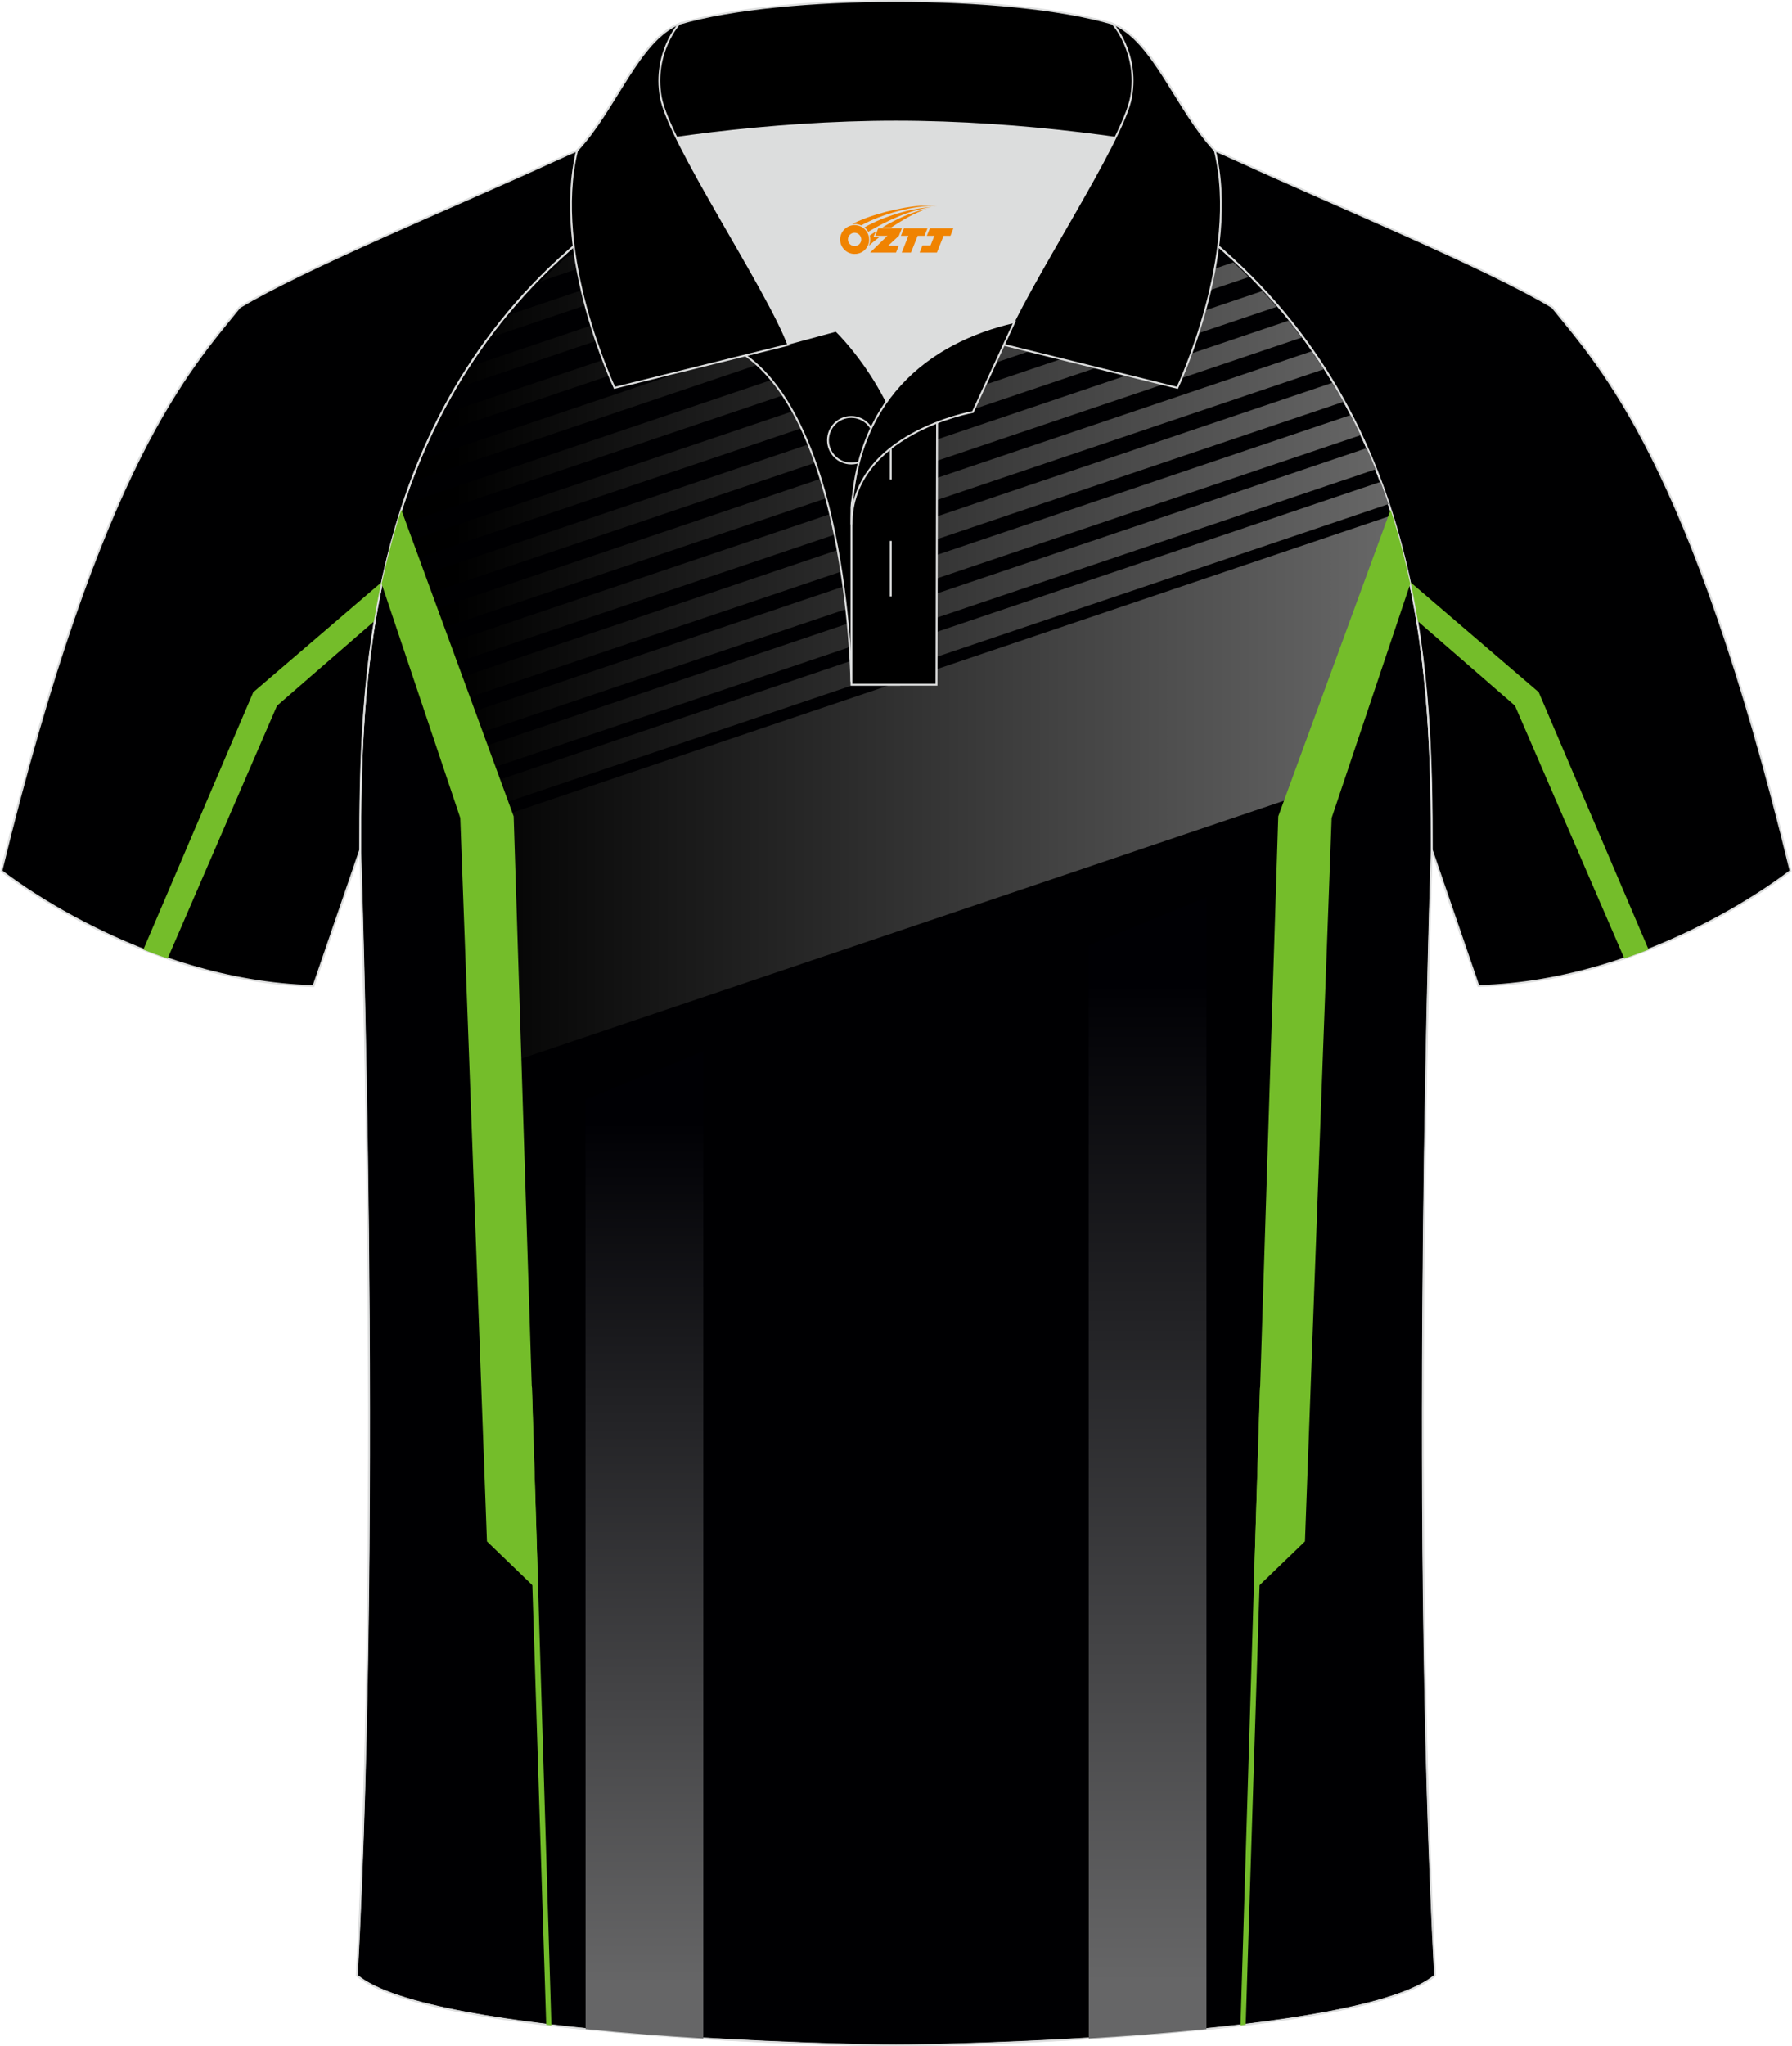
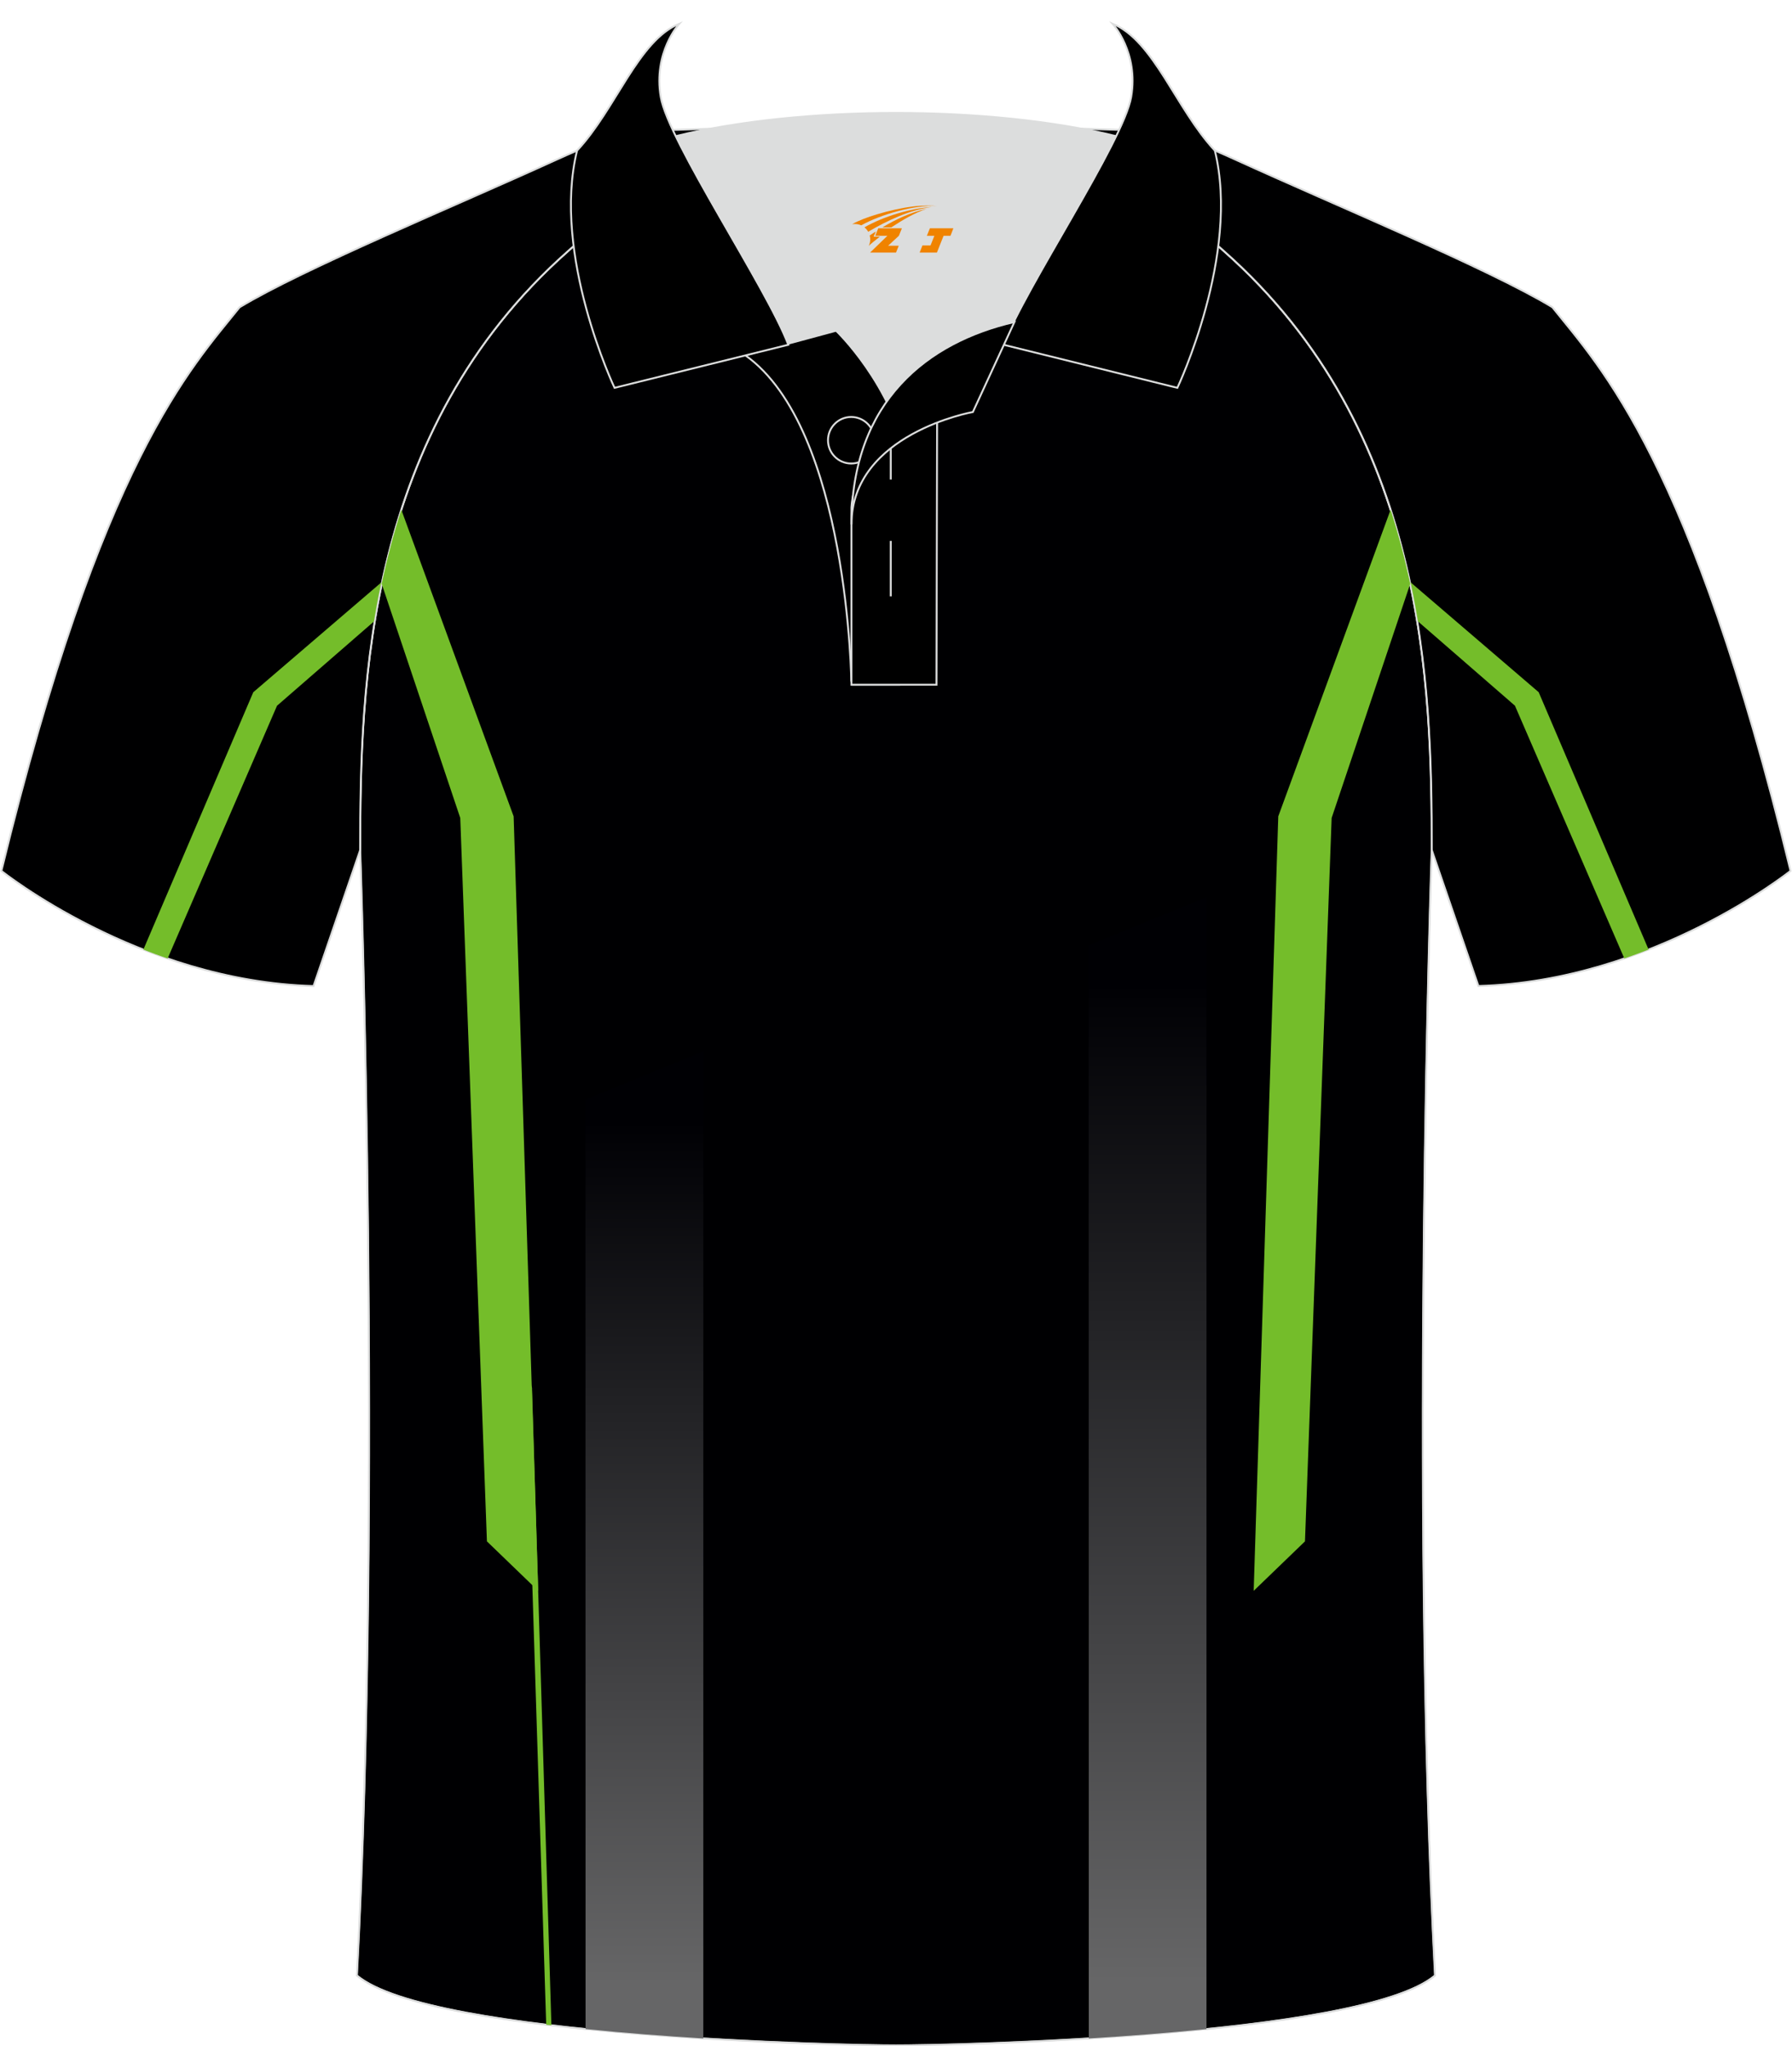
<svg xmlns="http://www.w3.org/2000/svg" version="1.1" id="图层_1" x="0px" y="0px" width="379.8px" height="433.5px" viewBox="0 0 379.56 433.4" enable-background="new 0 0 379.56 433.4" xml:space="preserve">
  <g>
    <path fill-rule="evenodd" clip-rule="evenodd" fill="#000002" stroke="#DCDDDD" stroke-width="0.4" stroke-miterlimit="22.926" d="   M76.25,180.02c0,0.08,4.68,137.1-0.7,238.37c15.58,13.14,104.51,14.83,114.22,14.81c9.71,0.03,98.64-1.67,114.22-14.81   c-5.37-101.29-0.7-238.35-0.7-238.37l0,0c0-34.66-1.03-88.8-44-126.8c-7.65-7.03-26.85-18.76-40.02-25.41l-58.98-0.01   c-13.18,6.64-32.39,18.38-40.04,25.41C77.28,91.22,76.25,145.36,76.25,180.02L76.25,180.02z" />
    <path fill-rule="evenodd" clip-rule="evenodd" fill="#000001" stroke="#DCDDDD" stroke-width="0.4" stroke-miterlimit="22.926" d="   M246.52,27.79c4.32,1.37,9.19,3.29,15.04,5.95c21.92,10.01,53.63,23.08,67.3,31.33c10.23,12.78,29.33,32.39,50.47,119.37   c0,0-29.16,23.37-66.14,24.39c0,0-7.15-20.81-9.89-28.82c0-34.66-1.03-88.8-44-126.8c-8-7.36-28.66-19.87-41.83-26.3L246.52,27.79z   " />
    <path fill-rule="evenodd" clip-rule="evenodd" fill="#74BD2A" d="M298.64,123.18l27.32,23.42l23.29,54.51   c-1.66,0.65-3.38,1.28-5.14,1.89l-23.18-53.54l-20.73-18.01C299.75,128.72,299.23,125.96,298.64,123.18z" />
    <path fill-rule="evenodd" clip-rule="evenodd" fill="#000001" stroke="#DCDDDD" stroke-width="0.4" stroke-miterlimit="22.926" d="   M133.03,27.8c-4.32,1.37-9.19,3.29-15.04,5.95c-21.92,10.01-53.63,23.08-67.3,31.33C40.46,77.86,21.36,97.47,0.22,184.45   c0,0,29.16,23.37,66.14,24.39c0,0,7.15-20.81,9.89-28.82c0-34.66,1.03-88.8,44-126.8c8-7.36,28.66-19.87,41.83-26.3L133.03,27.8z" />
    <path fill-rule="evenodd" clip-rule="evenodd" fill="#74BD2A" d="M80.91,123.19l-27.32,23.42L30.3,201.12   c1.66,0.65,3.38,1.28,5.14,1.89l23.18-53.54l20.73-18.01C79.8,128.72,80.32,125.96,80.91,123.19z" />
    <path fill="none" stroke="#DCDDDD" stroke-width="0.3" stroke-miterlimit="22.926" d="M76.25,180.02   c0,0.08,4.68,137.1-0.7,238.37c15.58,13.14,104.51,14.83,114.22,14.81c9.71,0.03,98.64-1.67,114.22-14.81   c-5.37-101.29-0.7-238.35-0.7-238.37l0,0c0-34.66-1.03-88.8-44-126.8c-7.65-7.03-26.85-18.76-40.02-25.41l-58.98-0.01   c-13.18,6.64-32.39,18.38-40.04,25.41C77.28,91.22,76.25,145.36,76.25,180.02L76.25,180.02z" />
    <linearGradient id="SVGID_1_" gradientUnits="userSpaceOnUse" x1="243.089" y1="989.855" x2="243.089" y2="778.194" gradientTransform="matrix(1 0 0 1 0 -570)">
      <stop offset="0" style="stop-color:#666667" />
      <stop offset="1" style="stop-color:#000004" />
    </linearGradient>
    <path fill-rule="evenodd" clip-rule="evenodd" fill="url(#SVGID_1_)" d="M230.63,431.73l-0.03-231.49l24.97-10.22v239.73   C247.25,430.59,238.7,431.24,230.63,431.73z" />
    <linearGradient id="SVGID_2_" gradientUnits="userSpaceOnUse" x1="136.469" y1="990.236" x2="136.469" y2="807.596" gradientTransform="matrix(1 0 0 1 0 -570)">
      <stop offset="0" style="stop-color:#666667" />
      <stop offset="1" style="stop-color:#000004" />
    </linearGradient>
    <path fill-rule="evenodd" clip-rule="evenodd" fill="url(#SVGID_2_)" d="M124,429.74l-0.02-196.86l24.97-10.22v209.07   C140.87,431.23,132.32,430.59,124,429.74z" />
    <g>
      <g>
        <linearGradient id="SVGID_3_" gradientUnits="userSpaceOnUse" x1="96.234" y1="535.415" x2="292.476" y2="535.415" gradientTransform="matrix(1 0 0 1 0 -408)">
          <stop offset="0" style="stop-color:#000000" />
          <stop offset="1" style="stop-color:#666666" />
        </linearGradient>
-         <path fill="url(#SVGID_3_)" d="M229.26,33.77L99.97,77.46c-1.01,1.52-1.98,3.05-2.89,4.59l136.15-46     C231.9,35.27,230.57,34.51,229.26,33.77z M238.09,38.94L93.94,87.64c-0.79,1.51-1.54,3.02-2.27,4.54l150.36-50.8     C240.73,40.56,239.42,39.75,238.09,38.94z M246.49,44.26L89.35,97.35c-0.64,1.5-1.24,3.01-1.82,4.53l162.82-55.01     C249.12,46.02,247.83,45.14,246.49,44.26z M254.35,49.75L85.8,106.69c-0.51,1.52-1,3.04-1.46,4.57L257.96,52.6     C256.89,51.7,255.68,50.75,254.35,49.75z M172.48,28.51l-30.37,10.26c-3.68,2.23-7.27,4.52-10.54,6.73l50.28-16.99H172.48z      M294.78,109.17l-192.99,65.2l2.34,51.95l172.82-58.4l19.93-51.36C296.26,114.1,295.56,111.63,294.78,109.17z M196.61,28.51     l-76.75,25.93c-1.87,1.68-3.68,3.39-5.4,5.14l91.96-31.07C206.42,28.51,196.61,28.51,196.61,28.51z M219.96,28.77L108.1,66.56     c-1.32,1.57-2.58,3.15-3.79,4.74l119.68-40.43C222.6,30.13,221.25,29.43,219.96,28.77z M272.94,67.92L87.59,130.54l1.42,4.04     l186.73-63.09C274.84,70.29,273.9,69.1,272.94,67.92z M267.43,61.63L85.04,123.24l1.37,3.91l184.05-62.18     C269.48,63.85,268.47,62.73,267.43,61.63z M261.28,55.56L83.05,115.77l-0.27,1.03l1.03,2.94l180.73-61.06     C263.48,57.63,262.4,56.59,261.28,55.56z M277.86,74.4L90.15,137.82l1.46,4.18l188.83-63.8     C279.61,76.93,278.75,75.66,277.86,74.4z M294.13,106.77c-0.52-1.57-1.08-3.13-1.68-4.71l-192.1,64.9l1.65,4.72L294.13,106.77z      M289.51,94.92L97.8,159.69l1.6,4.58L291.41,99.4C290.81,97.9,290.18,96.4,289.51,94.92z M282.24,81.07L92.69,145.11l1.51,4.31     L284.6,85.1C283.84,83.75,283.06,82.41,282.24,81.07z M286.11,87.91L95.25,152.39l1.56,4.45l191.43-64.67     C287.56,90.75,286.85,89.33,286.11,87.91z" />
      </g>
    </g>
    <path fill-rule="evenodd" clip-rule="evenodd" fill="#DCDDDD" stroke="#DCDDDD" stroke-miterlimit="10" d="M187.79,85.06   c6.43-9.1,16.33-14.36,26.91-16.83c5.24-10.63,16.07-27.8,21.6-39.12c-26.74-6.52-66.32-6.52-93.06,0   c6.42,13.13,19.98,34.15,23.63,43.69l10.21-2.75C177.08,70.05,183.08,75.72,187.79,85.06z" />
    <path fill-rule="evenodd" clip-rule="evenodd" stroke="#DCDDDD" stroke-width="0.4" stroke-miterlimit="22.926" d="M157.84,75.24   l19.24-5.19c0,0,11.74,11.09,15.28,27.82c3.55,16.73-1.86,47.15-1.86,47.15h-10.17C180.34,145.02,179.81,90.8,157.84,75.24z" />
    <path fill-rule="evenodd" clip-rule="evenodd" stroke="#DCDDDD" stroke-width="0.4" stroke-miterlimit="22.926" d="M180.34,107.5   v37.52h18.02l0.14-60.73C189.67,87.19,180.83,98.71,180.34,107.5z" />
-     <path fill-rule="evenodd" clip-rule="evenodd" stroke="#DCDDDD" stroke-width="0.4" stroke-miterlimit="22.926" d="M121.92,33.09   c13.38-3.26,40.87-7.33,67.85-7.33c26.97,0,54.47,4.07,67.85,7.33l-0.28-1.2c-8.22-8.77-12.92-23.32-21.67-26.87   c-10.93-3.22-28.41-4.82-45.9-4.82s-34.97,1.61-45.9,4.82c-8.76,3.57-13.46,18.1-21.67,26.87L121.92,33.09z" />
    <path fill-rule="evenodd" clip-rule="evenodd" stroke="#DCDDDD" stroke-width="0.4" stroke-miterlimit="22.926" d="M143.87,5.02   c0,0-5.57,6.05-3.94,15.52c1.63,9.48,22.55,40.51,27.03,52.48l-36.82,9.12c0,0-13.38-28.2-7.94-50.25   C130.42,23.12,135.12,8.58,143.87,5.02z" />
    <path fill-rule="evenodd" clip-rule="evenodd" stroke="#DCDDDD" stroke-width="0.4" stroke-miterlimit="22.926" d="M235.67,5.02   c0,0,5.57,6.05,3.94,15.52c-1.63,9.48-22.55,40.51-27.03,52.48l36.82,9.12c0,0,13.38-28.2,7.94-50.25   C249.13,23.12,244.42,8.58,235.67,5.02z" />
    <path fill="none" stroke="#DCDDDD" stroke-width="0.4" stroke-miterlimit="22.926" d="M180.29,98.17c2.72,0,4.92-2.21,4.92-4.93   s-2.21-4.93-4.92-4.93c-2.72,0-4.92,2.21-4.92,4.93C175.37,95.97,177.58,98.17,180.29,98.17z" />
    <line fill="none" stroke="#DCDDDD" stroke-width="0.4" stroke-miterlimit="22.926" x1="188.67" y1="114.56" x2="188.67" y2="126.31" />
    <line fill="none" stroke="#DCDDDD" stroke-width="0.4" stroke-miterlimit="22.926" x1="188.67" y1="89.82" x2="188.67" y2="101.56" />
    <path fill-rule="evenodd" clip-rule="evenodd" stroke="#DCDDDD" stroke-width="0.4" stroke-miterlimit="22.926" d="M214.87,68.2   l-8.8,19.06c0,0-25.72,4.58-25.72,23.81C180.34,84.9,196.6,72.4,214.87,68.2z" />
    <g>
-       <polygon fill-rule="evenodd" clip-rule="evenodd" fill="#74BD2A" points="266.9,293.91 262.78,428.95 263.88,428.82     268.13,294.29 267.33,292.66   " />
      <g>
        <path fill-rule="evenodd" clip-rule="evenodd" fill="#74BD2A" d="M294.58,107.96l-23.8,64.94l-5.21,164.03l10.87-10.48     l5.65-153.21l16.65-49.59C297.63,118.44,296.27,113.2,294.58,107.96z" />
        <g>
          <path fill-rule="evenodd" clip-rule="evenodd" fill="#74BD2A" d="M84.96,107.96l23.8,64.94l5.21,164.03l-10.87-10.48      l-5.65-153.21L80.8,123.65C81.91,118.44,83.27,113.2,84.96,107.96z" />
          <polygon fill-rule="evenodd" clip-rule="evenodd" fill="#74BD2A" points="112.65,293.91 116.76,428.95 115.66,428.82       111.41,294.29 112.21,292.66     " />
        </g>
      </g>
    </g>
  </g>
  <g id="图层_x0020_1">
-     <path fill="#F08300" d="M178.12,51.75c0.416,1.136,1.472,1.984,2.752,2.032c0.144,0,0.304,0,0.448-0.016h0.016   c0.016,0,0.064,0,0.128-0.016c0.032,0,0.048-0.016,0.08-0.016c0.064-0.016,0.144-0.032,0.224-0.048c0.016,0,0.016,0,0.032,0   c0.192-0.048,0.4-0.112,0.576-0.208c0.192-0.096,0.4-0.224,0.608-0.384c0.672-0.56,1.104-1.408,1.104-2.352   c0-0.224-0.032-0.448-0.08-0.672l0,0C183.96,49.87,183.91,49.7,183.83,49.52C183.36,48.43,182.28,47.67,181.01,47.67C179.32,47.67,177.94,49.04,177.94,50.74C177.94,51.09,178,51.43,178.12,51.75L178.12,51.75L178.12,51.75z M182.42,50.77L182.42,50.77C182.39,51.55,181.73,52.15,180.95,52.11C180.16,52.08,179.57,51.43,179.6,50.64c0.032-0.784,0.688-1.376,1.472-1.344   C181.84,49.33,182.45,50,182.42,50.77L182.42,50.77z" />
-     <polygon fill="#F08300" points="196.45,48.35 ,195.81,49.94 ,194.37,49.94 ,192.95,53.49 ,191,53.49 ,192.4,49.94 ,190.82,49.94    ,191.46,48.35" />
    <path fill="#F08300" d="M198.42,43.62c-1.008-0.096-3.024-0.144-5.056,0.112c-2.416,0.304-5.152,0.912-7.616,1.664   C183.7,46,181.83,46.72,180.48,47.49C180.68,47.46,180.87,47.44,181.06,47.44c0.48,0,0.944,0.112,1.36,0.288   C186.52,45.41,193.72,43.36,198.42,43.62L198.42,43.62L198.42,43.62z" />
    <path fill="#F08300" d="M183.89,49.09c4-2.368,8.88-4.672,13.488-5.248c-4.608,0.288-10.224,2-14.288,4.304   C183.41,48.4,183.68,48.72,183.89,49.09C183.89,49.09,183.89,49.09,183.89,49.09z" />
    <polygon fill="#F08300" points="201.94,48.35 ,201.32,49.94 ,199.86,49.94 ,198.45,53.49 ,197.99,53.49 ,196.48,53.49 ,194.79,53.49    ,195.38,51.99 ,197.09,51.99 ,197.91,49.94 ,196.32,49.94 ,196.96,48.35" />
    <polygon fill="#F08300" points="191.03,48.35 ,190.39,49.94 ,188.1,52.05 ,190.36,52.05 ,189.78,53.49 ,184.29,53.49 ,187.96,49.94    ,185.38,49.94 ,186.02,48.35" />
    <path fill="#F08300" d="M196.31,44.21c-3.376,0.752-6.464,2.192-9.424,3.952h1.888C191.2,46.59,193.54,45.16,196.31,44.21z    M185.51,49.03C184.88,49.41,184.82,49.46,184.21,49.87c0.064,0.256,0.112,0.544,0.112,0.816c0,0.496-0.112,0.976-0.32,1.392   c0.176-0.16,0.32-0.304,0.432-0.4c0.272-0.24,0.768-0.64,1.6-1.296l0.32-0.256H185.03l0,0L185.51,49.03L185.51,49.03L185.51,49.03z" />
  </g>
</svg>